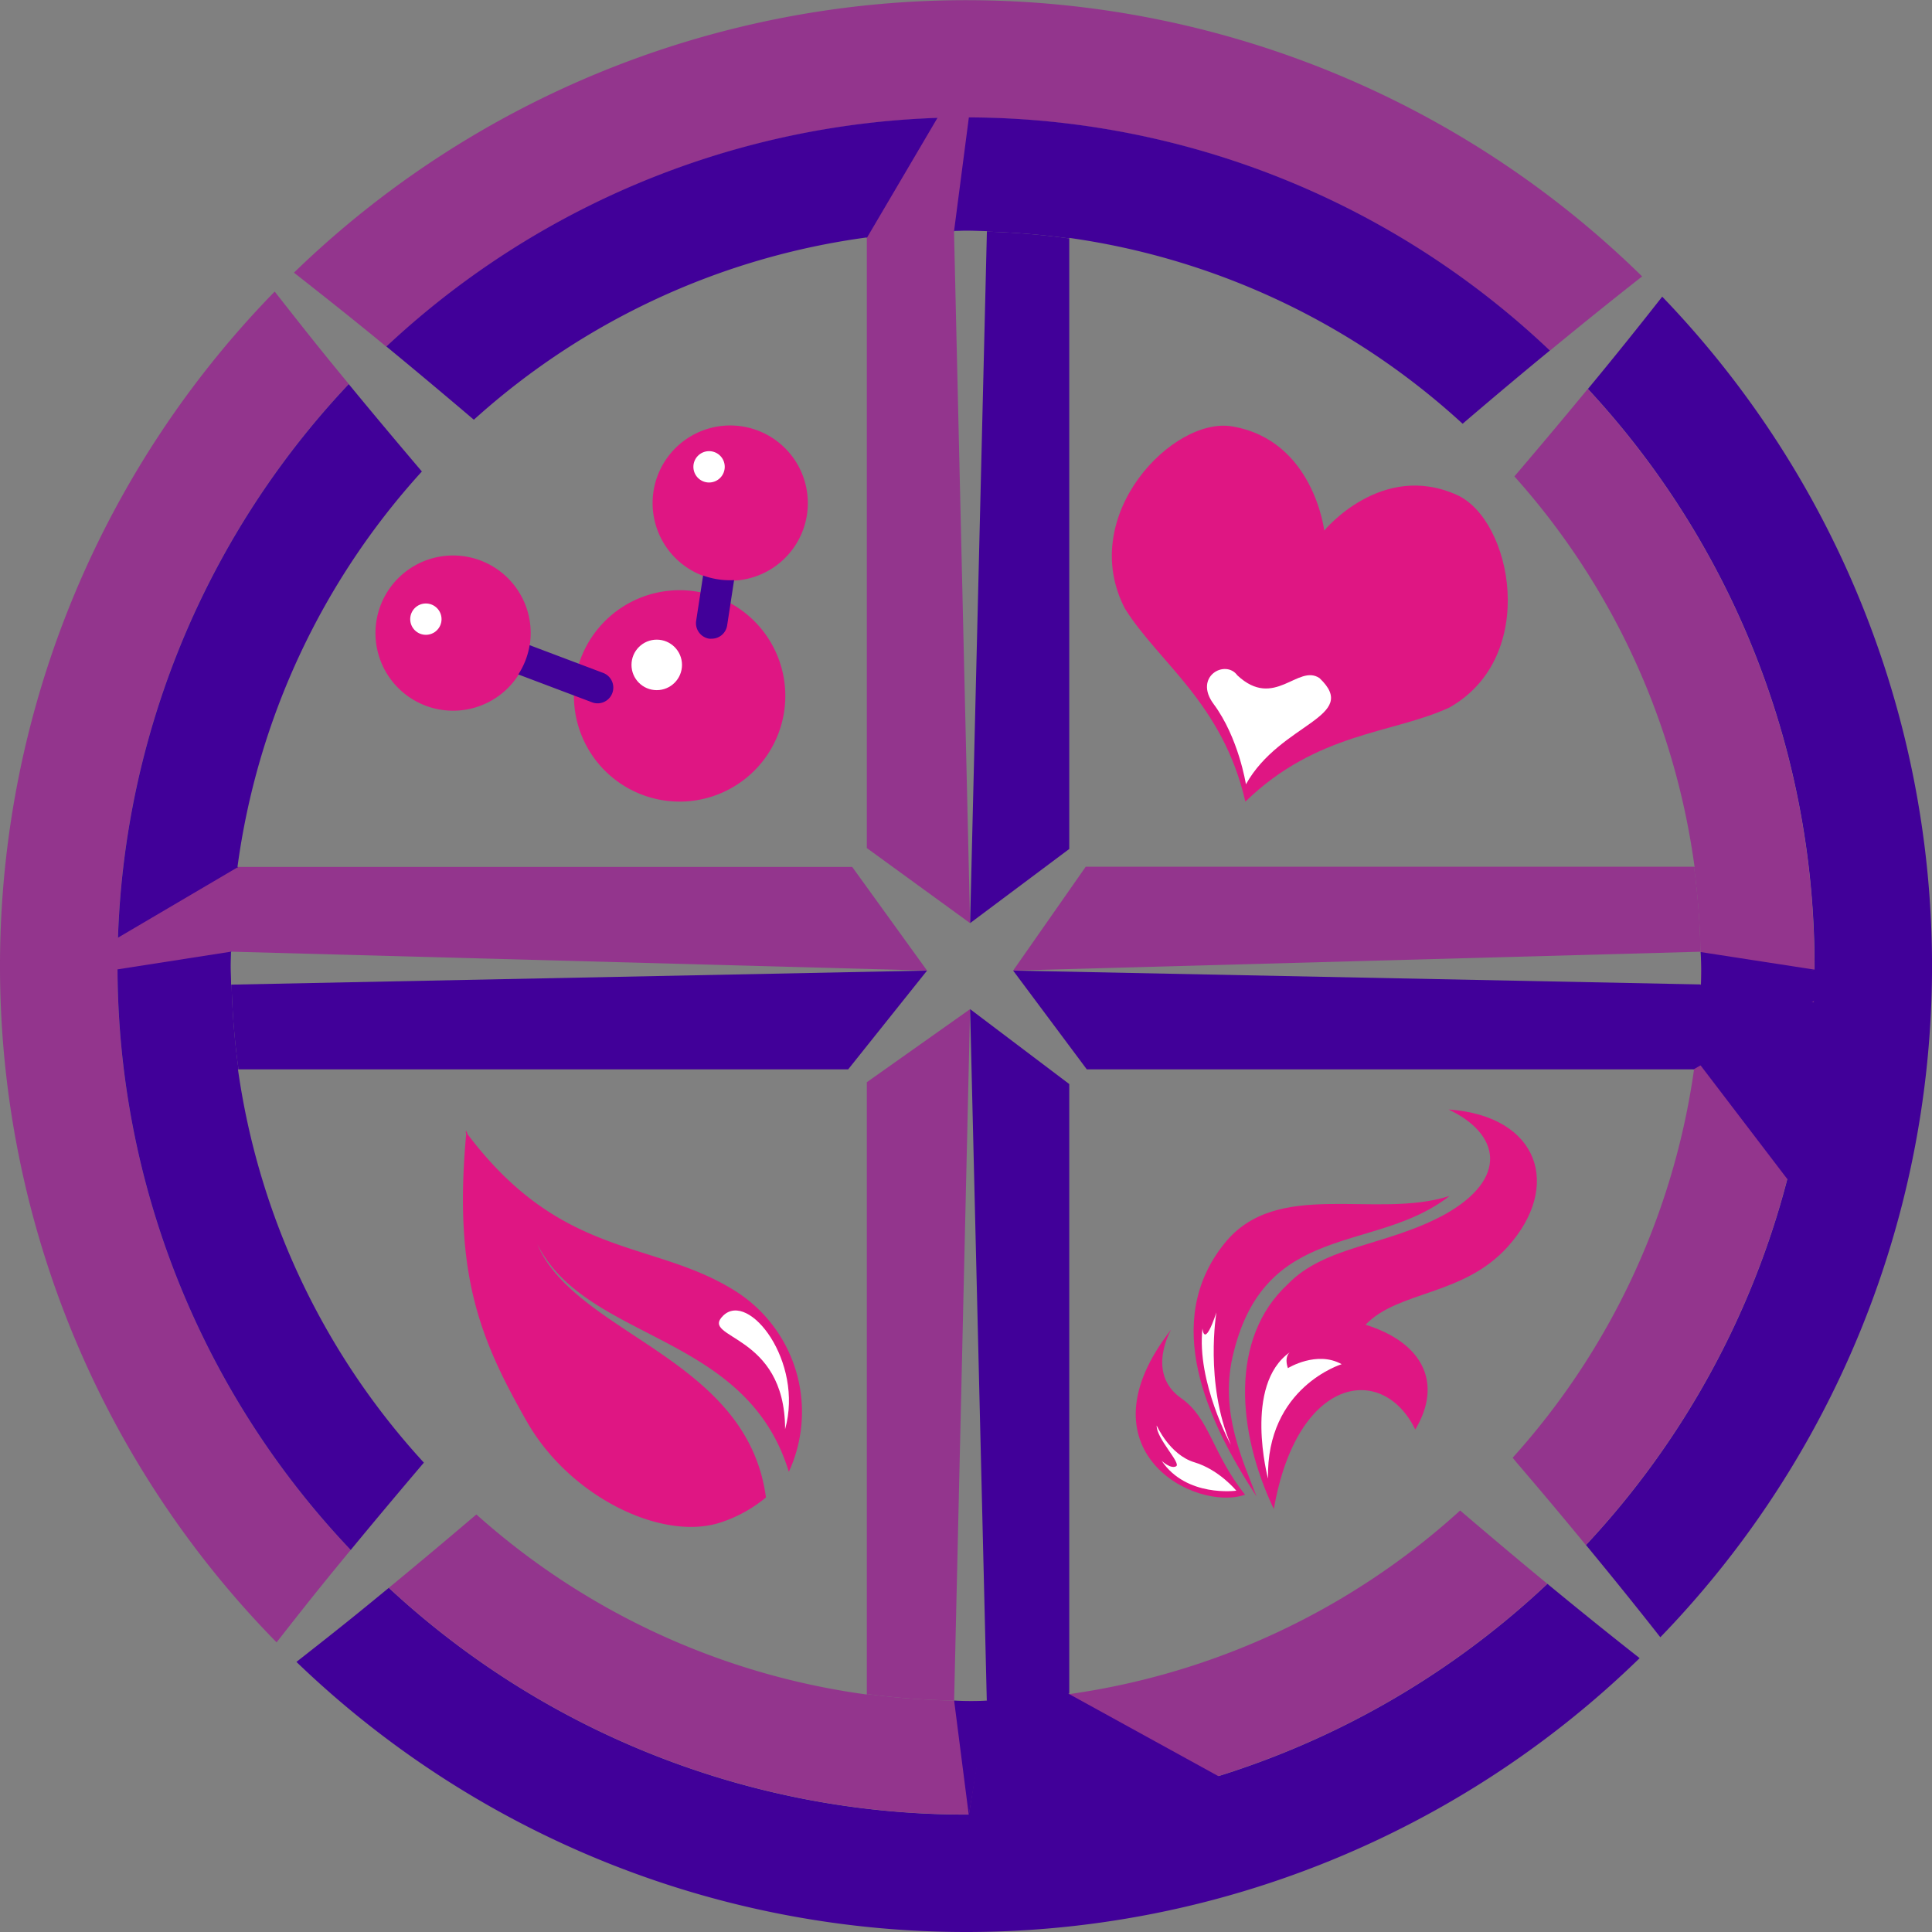
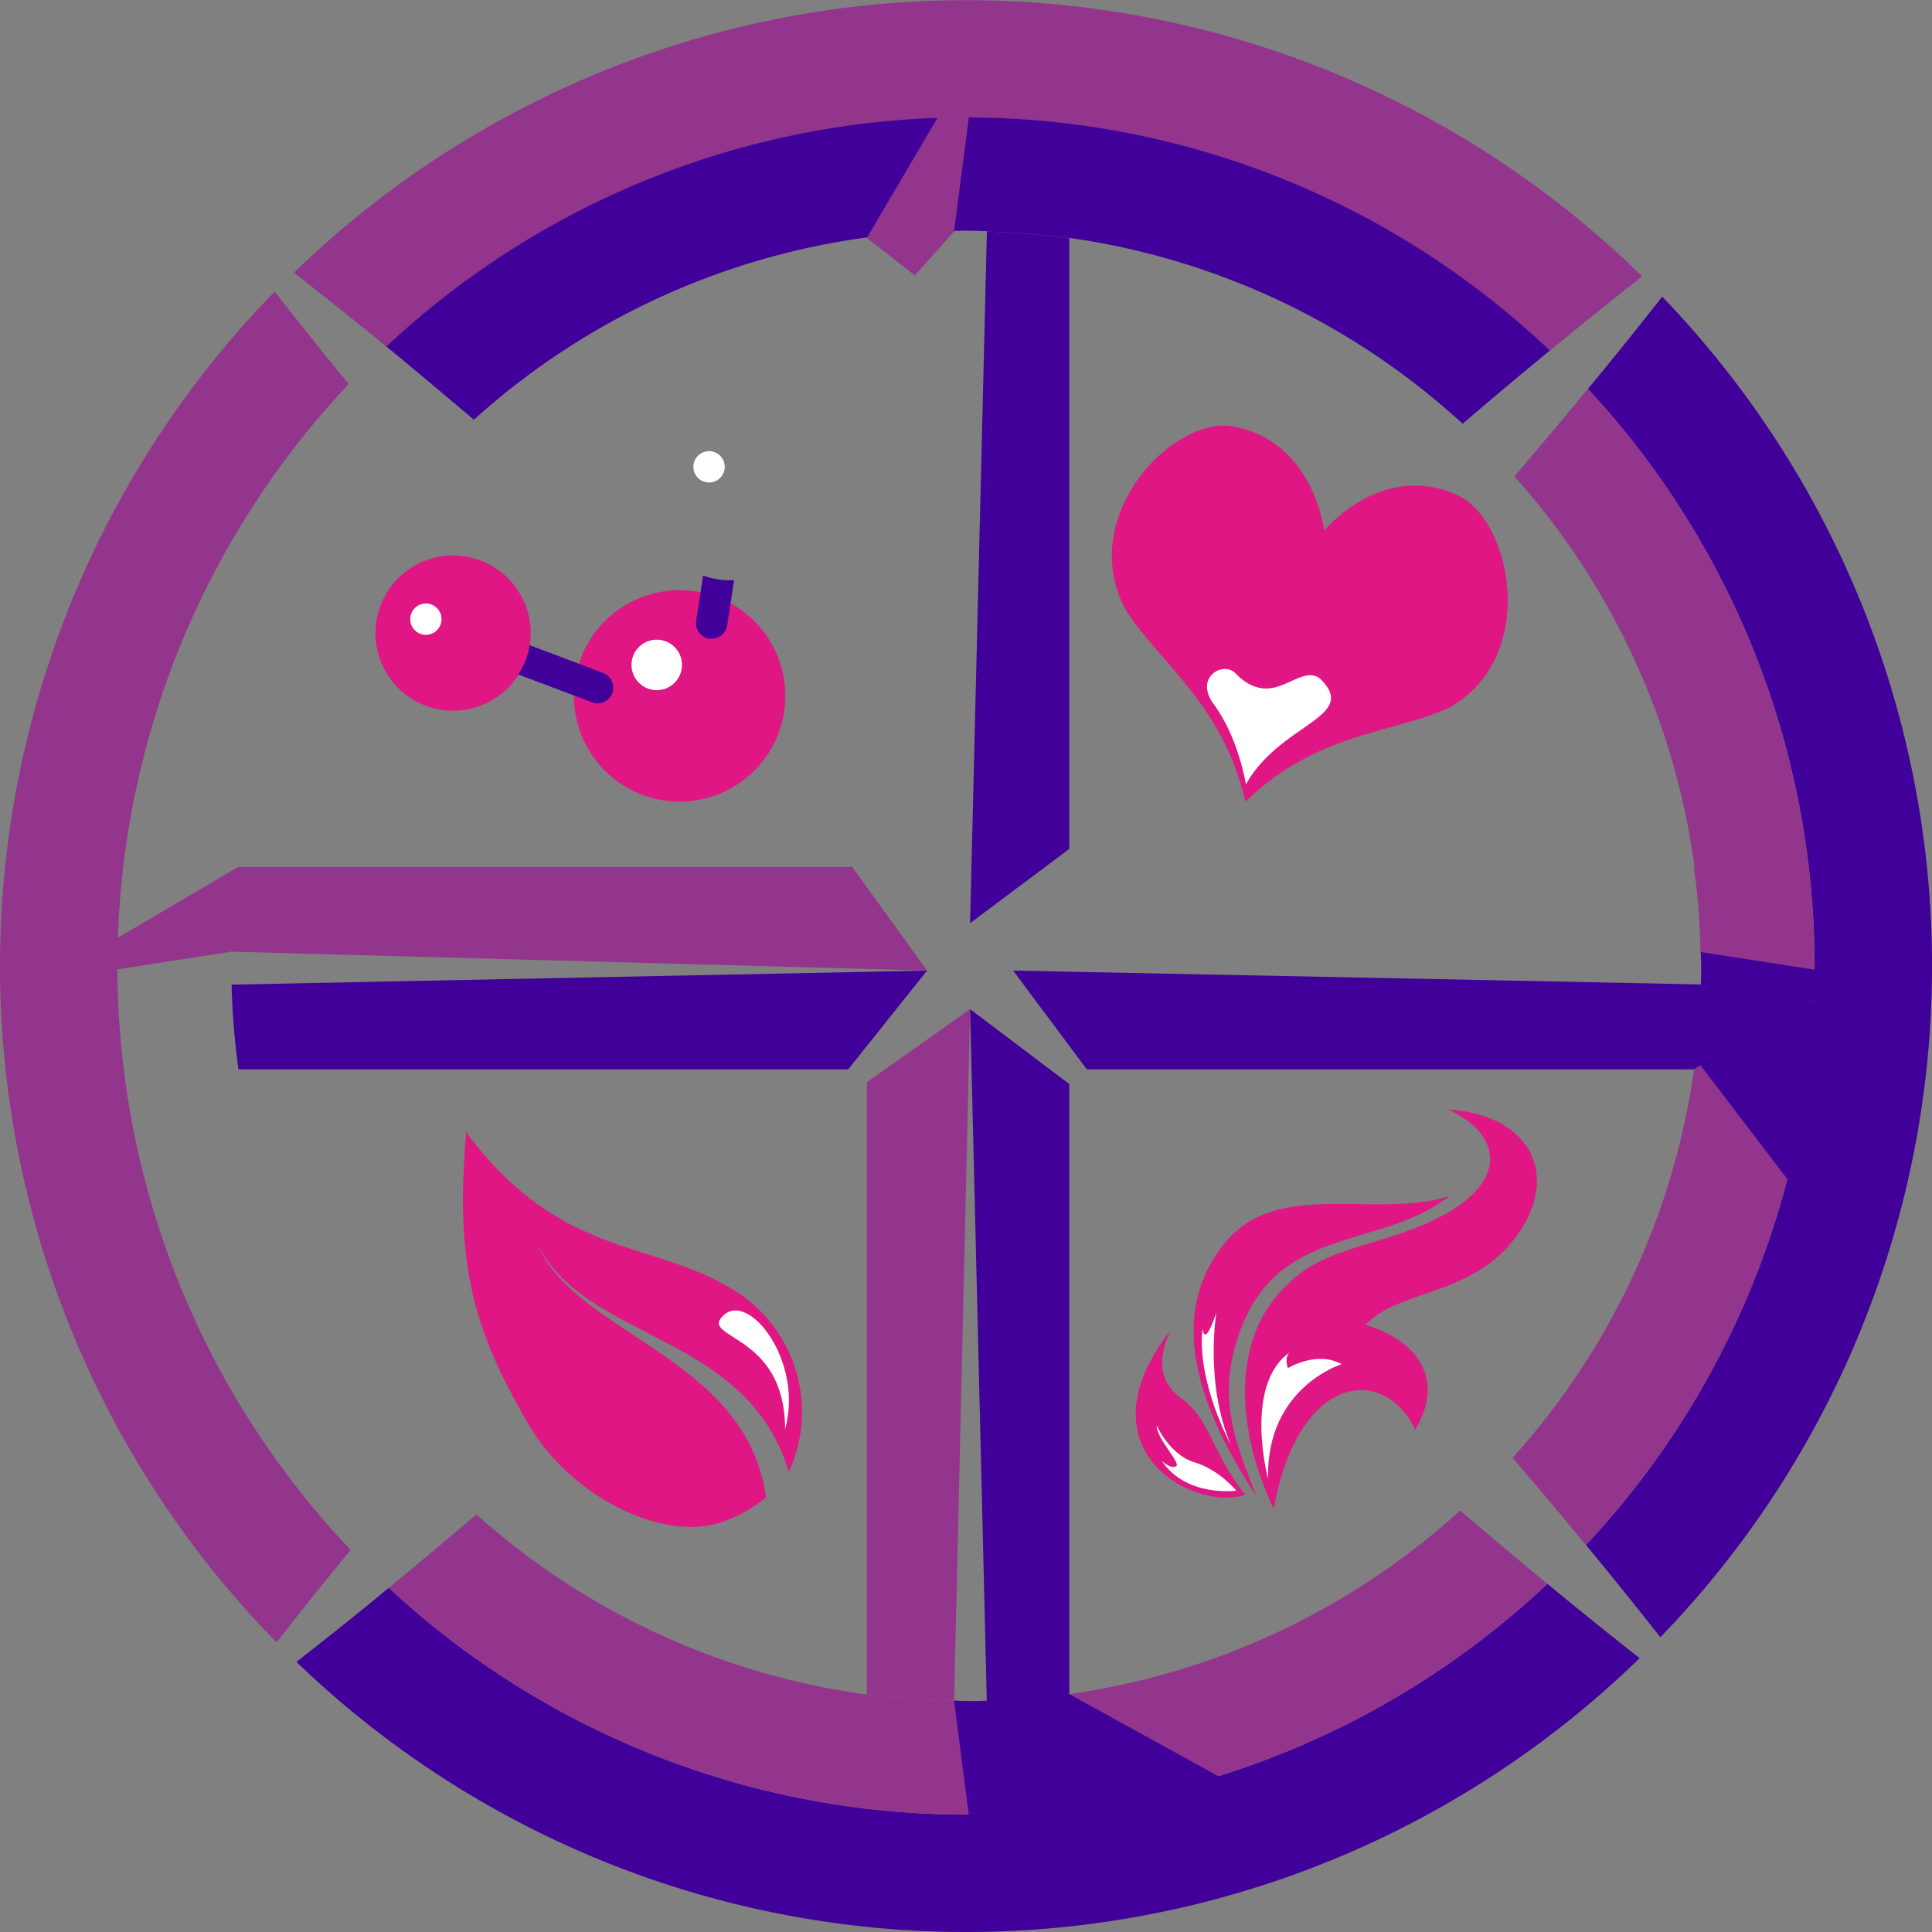
<svg xmlns="http://www.w3.org/2000/svg" id="Layer_1" data-name="Layer 1" viewBox="0 0 511.81 511.81">
  <rect x="0" y="0" width="511.81" height="511.81" fill="#808080" stroke="none" />
  <path d="M454.67,137c9.28-7.64,17.54-14.26,24.44-19.67a255.72,255.72,0,0,0-357.15-1c5.83,4.58,12.71,10,20.4,16.26l4.09,3.36A224.57,224.57,0,0,1,454.67,137Z" transform="translate(-44.09 -44.1)" style="fill:#93358d" />
  <path d="M464.24,453.4c7.63,9.24,14.26,17.5,19.69,24.43a255.66,255.66,0,0,0,.5-355.14c-5.41,6.9-12,15.17-19.68,24.44a224.61,224.61,0,0,1-.51,306.27Z" transform="translate(-44.09 -44.1)" style="fill:#410099" />
  <path d="M136.48,145.83l-3.35-4.08c-6.31-7.69-11.69-14.58-16.27-20.41a255.71,255.71,0,0,0,.5,357.84c4.47-5.7,9.68-12.36,15.77-19.78l3.86-4.7a224.56,224.56,0,0,1-.51-308.87Z" transform="translate(-44.09 -44.1)" style="fill:#93358d" />
  <path d="M147.1,464.73l-4.74,3.89c-7.41,6.08-14.05,11.27-19.74,15.74a255.69,255.69,0,0,0,355.83-1c-6.93-5.43-15.19-12.06-24.43-19.68a224.63,224.63,0,0,1-306.92,1.07Z" transform="translate(-44.09 -44.1)" style="fill:#410099" />
-   <path d="M105.31,304.94c0-1.64-.11-3.28-.11-4.94,0-1.27.06-2.53.09-3.79h.12a197.6,197.6,0,0,1,1.71-22.45H107A194.12,194.12,0,0,1,155.85,169q-10.56-12.42-19.37-23.14A224.56,224.56,0,0,0,137,454.7q8.81-10.69,19.38-23.13a194.09,194.09,0,0,1-49.25-104.18h.15a197.55,197.55,0,0,1-1.83-22.45Z" transform="translate(-44.09 -44.1)" style="fill:#410099" />
  <path d="M296.82,105.27c1.07,0,2.11-.07,3.18-.07,1.86,0,3.69.08,5.53.13v.13a198.53,198.53,0,0,1,21.82,1.81v-.15a194.16,194.16,0,0,1,104.21,49.24l.53-.46q12.07-10.32,22.58-18.94a224.57,224.57,0,0,0-308.22-1.07q10.71,8.81,23.17,19.4A194,194,0,0,1,273.72,107v.15a195.4,195.4,0,0,1,23.1-1.74Z" transform="translate(-44.09 -44.1)" style="fill:#410099" />
  <path d="M444.81,430.27l1,1.22q10,11.68,18.39,21.91a224.61,224.61,0,0,0,.51-306.27q-8.61,10.47-18.9,22.54l-.54.63A194.1,194.1,0,0,1,493,273.76h-.16a194.14,194.14,0,0,1,1.72,22.51h.14c0,1.25.08,2.49.08,3.74,0,1.64-.07,3.26-.11,4.89h-.14a196.34,196.34,0,0,1-1.83,22.5h.16A194.11,194.11,0,0,1,444.81,430.27Z" transform="translate(-44.09 -44.1)" style="fill:#93358d" />
  <path d="M305.51,494.67c-1.84.05-3.67.13-5.51.13-1.06,0-2.1-.06-3.15-.07v-.13a198.06,198.06,0,0,1-23.13-1.74V493A194.14,194.14,0,0,1,170.29,445.3q-12.43,10.57-23.19,19.43A224.63,224.63,0,0,0,454,463.66q-10.22-8.42-21.93-18.41l-1.17-1a194.11,194.11,0,0,1-103.57,48.64v-.17a194.28,194.28,0,0,1-21.85,1.81Z" transform="translate(-44.09 -44.1)" style="fill:#93358d" />
  <path d="M301.08,288.65,327.35,269V107.27a198.53,198.53,0,0,0-21.82-1.81Z" transform="translate(-44.09 -44.1)" style="fill:#410099" />
-   <path d="M312.48,301.22l182.1-5a194.14,194.14,0,0,0-1.72-22.51H331.71Z" transform="translate(-44.09 -44.1)" style="fill:#93358d" />
-   <path d="M301.08,288.65,296.82,105.4a195.4,195.4,0,0,0-23.1,1.74V268.76Z" transform="translate(-44.09 -44.1)" style="fill:#93358d" />
  <path d="M312.48,301.22,332,327.39H492.72a196.34,196.34,0,0,0,1.83-22.5Z" transform="translate(-44.09 -44.1)" style="fill:#410099" />
  <path d="M301.08,311.43l-27.36,19.36V492.86a198.06,198.06,0,0,0,23.13,1.74Z" transform="translate(-44.09 -44.1)" style="fill:#93358d" />
  <path d="M301.08,311.43l4.42,183.1a194.28,194.28,0,0,0,21.85-1.81V331.28Z" transform="translate(-44.09 -44.1)" style="fill:#410099" />
  <path d="M289.68,301.22l-184.24,3.72a197.55,197.55,0,0,0,1.83,22.45H268.78Z" transform="translate(-44.09 -44.1)" style="fill:#410099" />
  <path d="M289.68,301.22l-19.83-27.46H107.12a197.6,197.6,0,0,0-1.71,22.45Z" transform="translate(-44.09 -44.1)" style="fill:#93358d" />
  <path d="M394.9,184.66S410,166.22,430,175.2c14.61,6.48,21.91,42.87-1.95,56.33C413,238.51,393,238,374,256.46c-6-26.08-23-36.85-31.91-51.15-12.78-24.64,12.8-51,28.49-48.24C392.08,160.75,394.9,184.66,394.9,184.66Z" transform="translate(-44.09 -44.1)" style="fill:#df1683" />
  <path d="M183.65,420.67c-12.44-21.81-19.47-39-16.06-76.18-.07-.25-.15-.48-.22-.73.08.11.17.2.25.3,0-.19,0-.37,0-.57.1.34.19.64.28,1,25.24,33.49,49.41,27.85,71.22,41.77A37.87,37.87,0,0,1,253.06,434c-11.28-37.05-53.41-34.26-66.64-60.29C196.71,397.86,242,403.54,247,440.79a36.52,36.52,0,0,1-12.09,6.65C219.44,452.48,195,440.62,183.65,420.67Z" transform="translate(-44.09 -44.1)" style="fill:#df1683" />
  <path d="M241.93,206.84a28,28,0,1,0,3.84,39.38A28,28,0,0,0,241.93,206.84Z" transform="translate(-44.09 -44.1)" style="fill:#df1683" />
  <path d="M381.54,443.87c-9.74-20.46-11.78-45.21,3.65-59.52,10-10.37,26.18-10.07,41.73-18.58,16.85-9.48,14.62-21.28.9-27.75,24.09,1.66,30.1,20.41,15.66,36.38-11.74,13.05-29,11.58-37.64,20.64,15.22,4.72,20.53,15.5,13.17,27.76-8.59-17.66-31.31-14.35-37.47,21.07Zm46.56-82.95c-19.58,6.32-45.77-4.82-59.67,12.62-16.62,20.7-4.73,46.67,8.54,67-3.71-9.7-9.65-22.15-6.4-36.83,8.24-36.55,37.9-27.3,57.53-42.8Zm-54.18,79.15c-8.78-11.05-9.34-20.26-16.9-25.55-9.49-6.64-2.68-18.2-2.68-18.2C329.38,428.27,360.63,444.7,373.92,440.07Z" transform="translate(-44.09 -44.1)" style="fill:#df1683;fill-rule:evenodd" />
  <path d="M177.17,195.93A20.56,20.56,0,1,0,180,224.87,20.56,20.56,0,0,0,177.17,195.93Z" transform="translate(-44.09 -44.1)" style="fill:#df1683" />
-   <path d="M255,166.53a20.56,20.56,0,1,0-6.62,28.31A20.56,20.56,0,0,0,255,166.53Z" transform="translate(-44.09 -44.1)" style="fill:#df1683" />
  <path d="M206.29,227.73a4.15,4.15,0,0,1-3.89,2.69,4,4,0,0,1-1.47-.27l-19.54-7.38a20.19,20.19,0,0,0,3-7.76l19.53,7.37A4.16,4.16,0,0,1,206.29,227.73Zm24.06-31.17-1.84,12a4.16,4.16,0,0,0,3.48,4.74,4.44,4.44,0,0,0,.63,0,4.14,4.14,0,0,0,4.1-3.52l1.84-12A20.66,20.66,0,0,1,230.35,196.56Z" transform="translate(-44.09 -44.1)" style="fill:#410099" />
  <circle cx="173.98" cy="176.14" r="6.69" style="fill:#fff" />
  <circle cx="112.82" cy="164.02" r="4.15" style="fill:#fff" />
  <path d="M236.08,167.76a4.15,4.15,0,1,1-4.14-4.14A4.14,4.14,0,0,1,236.08,167.76Z" transform="translate(-44.09 -44.1)" style="fill:#fff" />
  <path d="M374.15,251.87s-1.92-12.34-8.56-21.27c-5.43-7.31,3.17-11.94,6.29-7.59,9.83,9.18,16.08-3.15,21.78.74C404.56,234.12,383.29,235.53,374.15,251.87Z" transform="translate(-44.09 -44.1)" style="fill:#fff" />
  <path d="M252.07,422.72c5-17.86-9.6-36.77-16.41-30.08C229.31,398.87,252.07,397.07,252.07,422.72Z" transform="translate(-44.09 -44.1)" style="fill:#fff" />
  <path d="M380,435.8s-6.6-24.78,5.8-33.48c0,0-1.59,1.06-.53,4.22,0,0,7.64-4.74,14.24-1.05C399.55,405.49,379.51,411.55,380,435.8Z" transform="translate(-44.09 -44.1)" style="fill:#fff" />
  <path d="M370.15,426.84s-9.1-16.61-7.51-30.84c0,0,.39,5.66,3.69-4.22C366.33,391.78,363.16,410.36,370.15,426.84Z" transform="translate(-44.09 -44.1)" style="fill:#fff" />
  <path d="M371.6,439s-13.18,1.84-19.77-7.91c0,0,2.37,2.24,3.82,1.45s-5.27-7.38-5.14-10.81c0,0,3.43,7.78,10,9.75S371.6,439,371.6,439Z" transform="translate(-44.09 -44.1)" style="fill:#fff" />
  <polygon points="229.63 63.04 248.68 30.66 256.7 30.82 252.73 61.31 242.35 72.97 229.63 63.04" style="fill:#93358d" />
  <polygon points="62.87 229.8 30.49 248.85 30.65 256.87 61.13 252.12 72.8 242.53 62.87 229.8" style="fill:#93358d" />
  <polygon points="283.25 448.79 264.66 481.08 256.64 480.92 261.41 450.57 270.99 438.77 283.25 448.79" style="fill:#410099" />
  <path d="M296.85,494.6a75.13,75.13,0,0,0,9,0L300.74,525Z" transform="translate(-44.09 -44.1)" style="fill:#410099" />
  <polygon points="283.25 448.79 336.2 477.92 262.39 494.79 259.22 461.05 283.25 448.79" style="fill:#410099" />
  <polygon points="448.62 283.3 481.04 264.89 480.88 256.87 450.59 260.79 438.74 271.21 448.62 283.3" style="fill:#410099" />
  <path d="M525,301l-30.4-4.69a73.23,73.23,0,0,1,0,10.18" transform="translate(-44.09 -44.1)" style="fill:#410099" />
  <polyline points="446.93 277.55 477.51 317.63 492.28 264.9 445.88 267.01" style="fill:#410099" />
</svg>